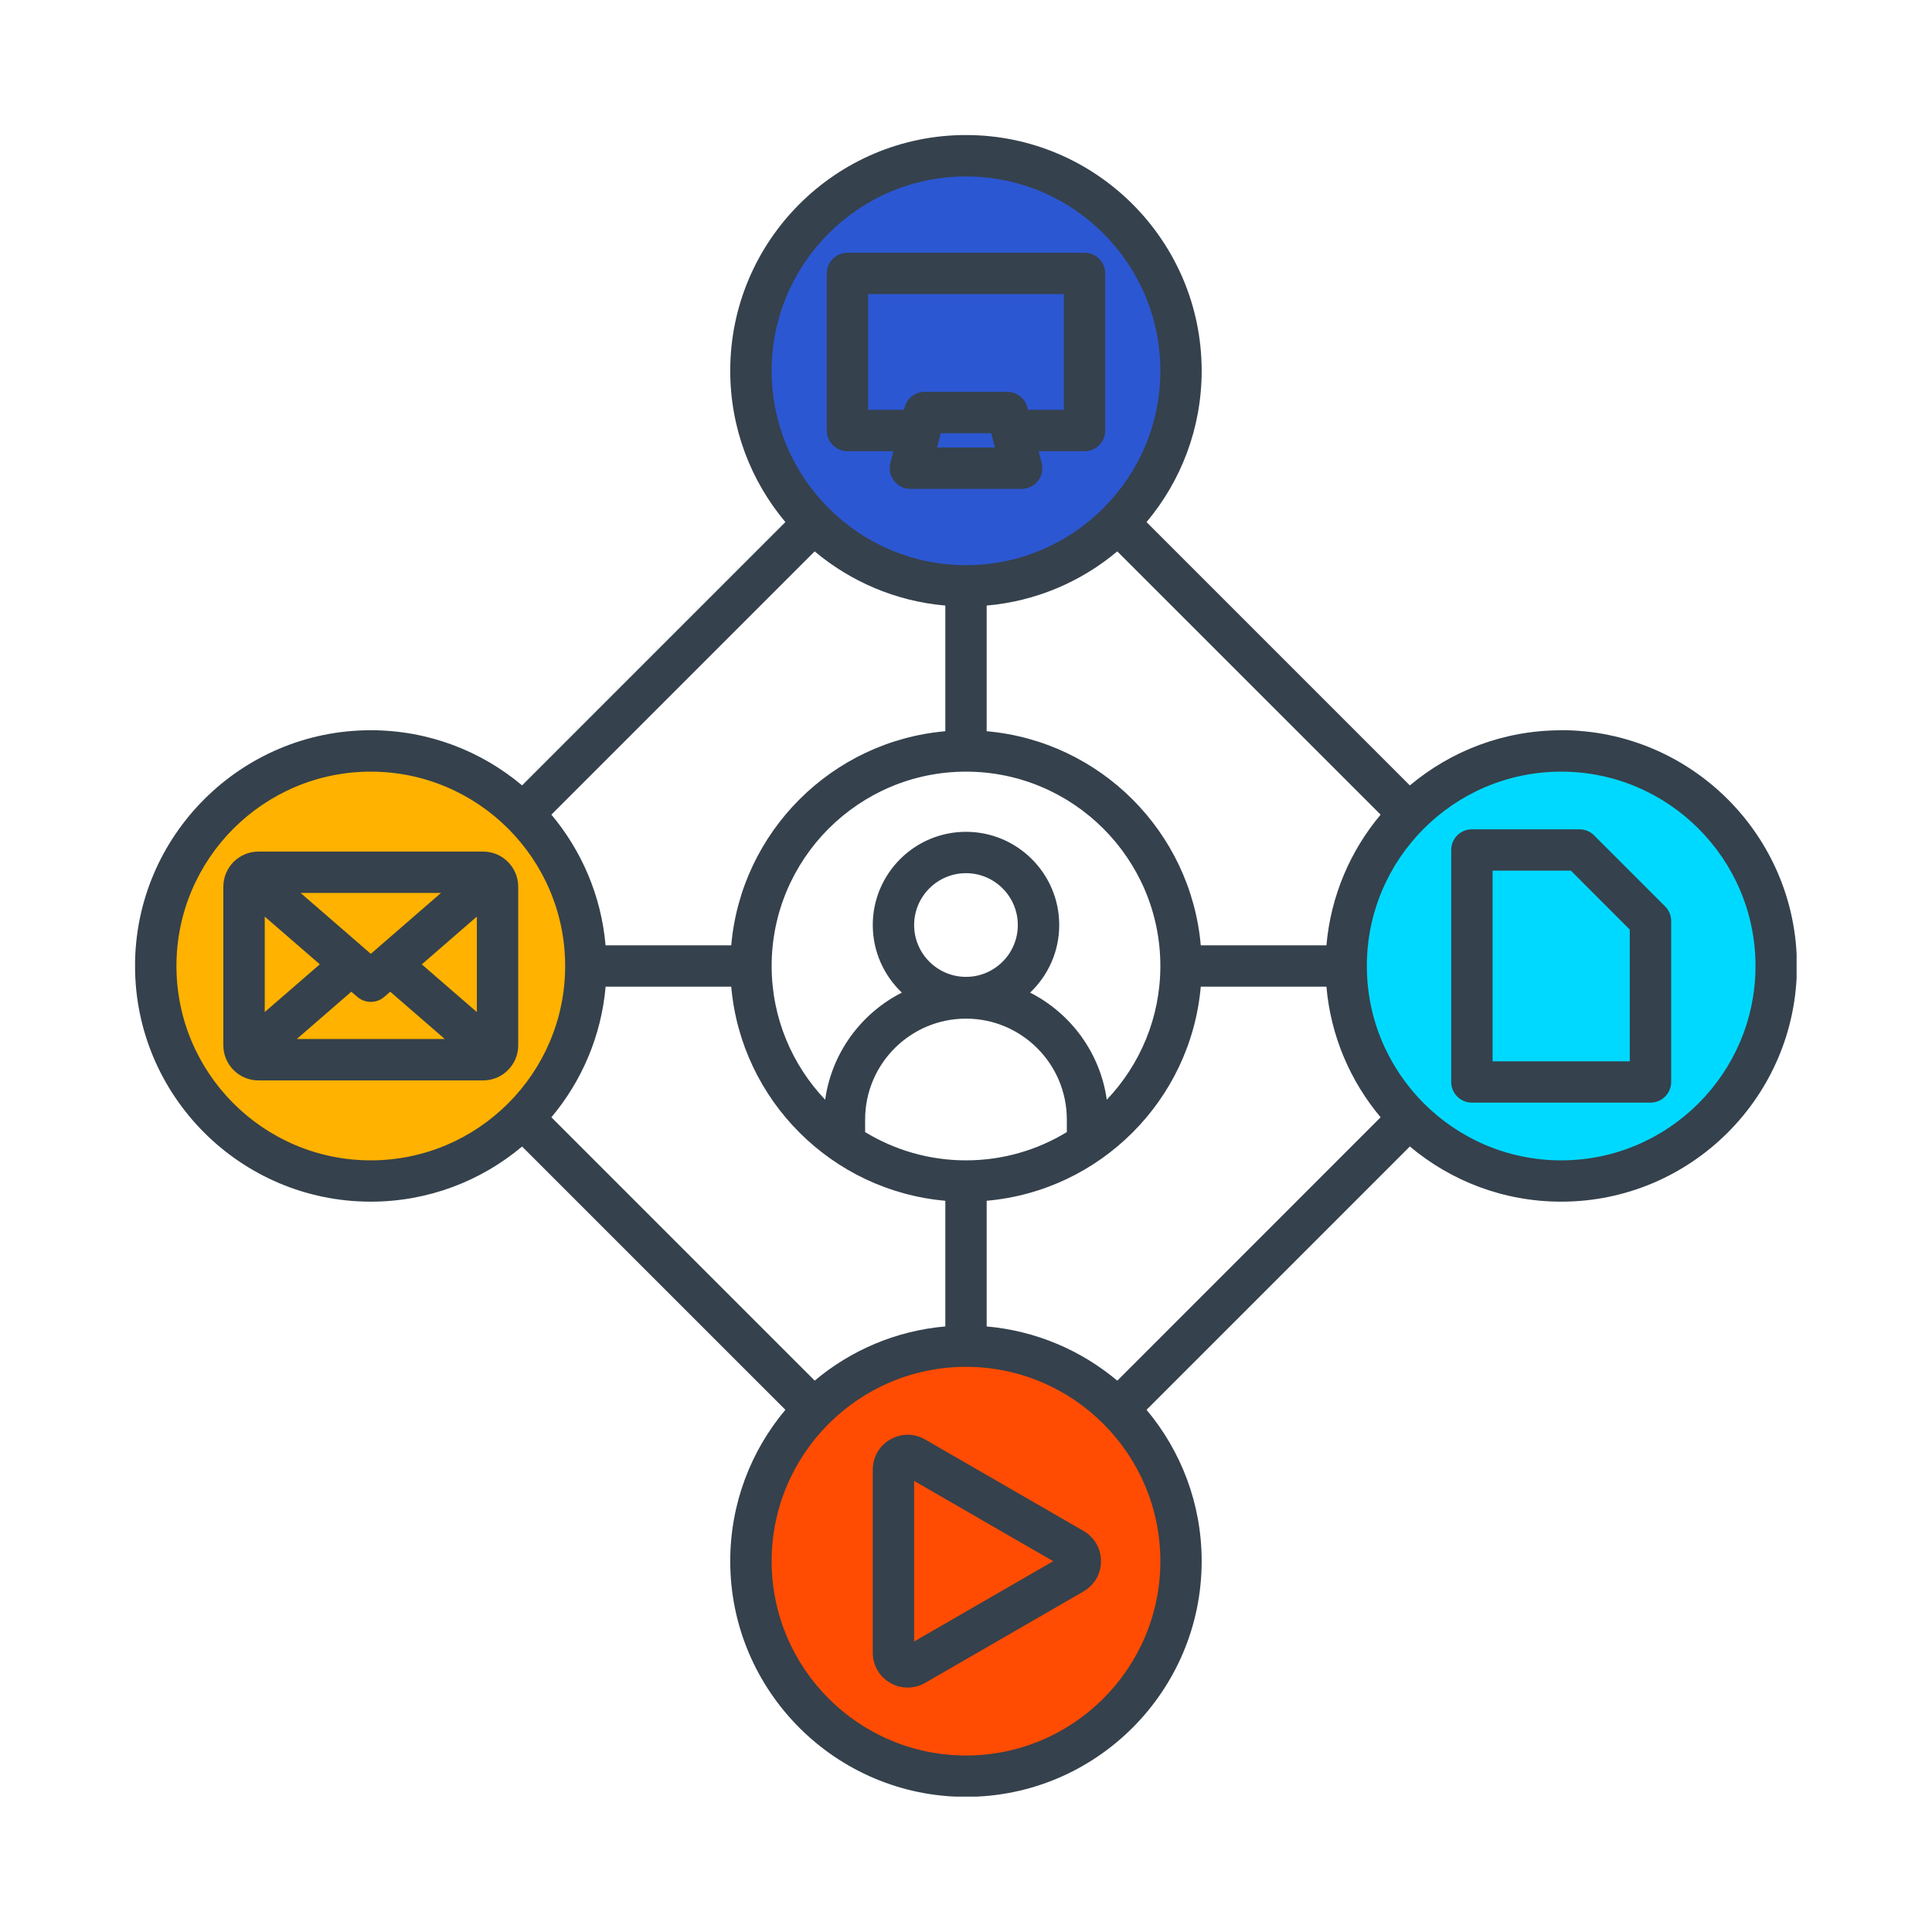
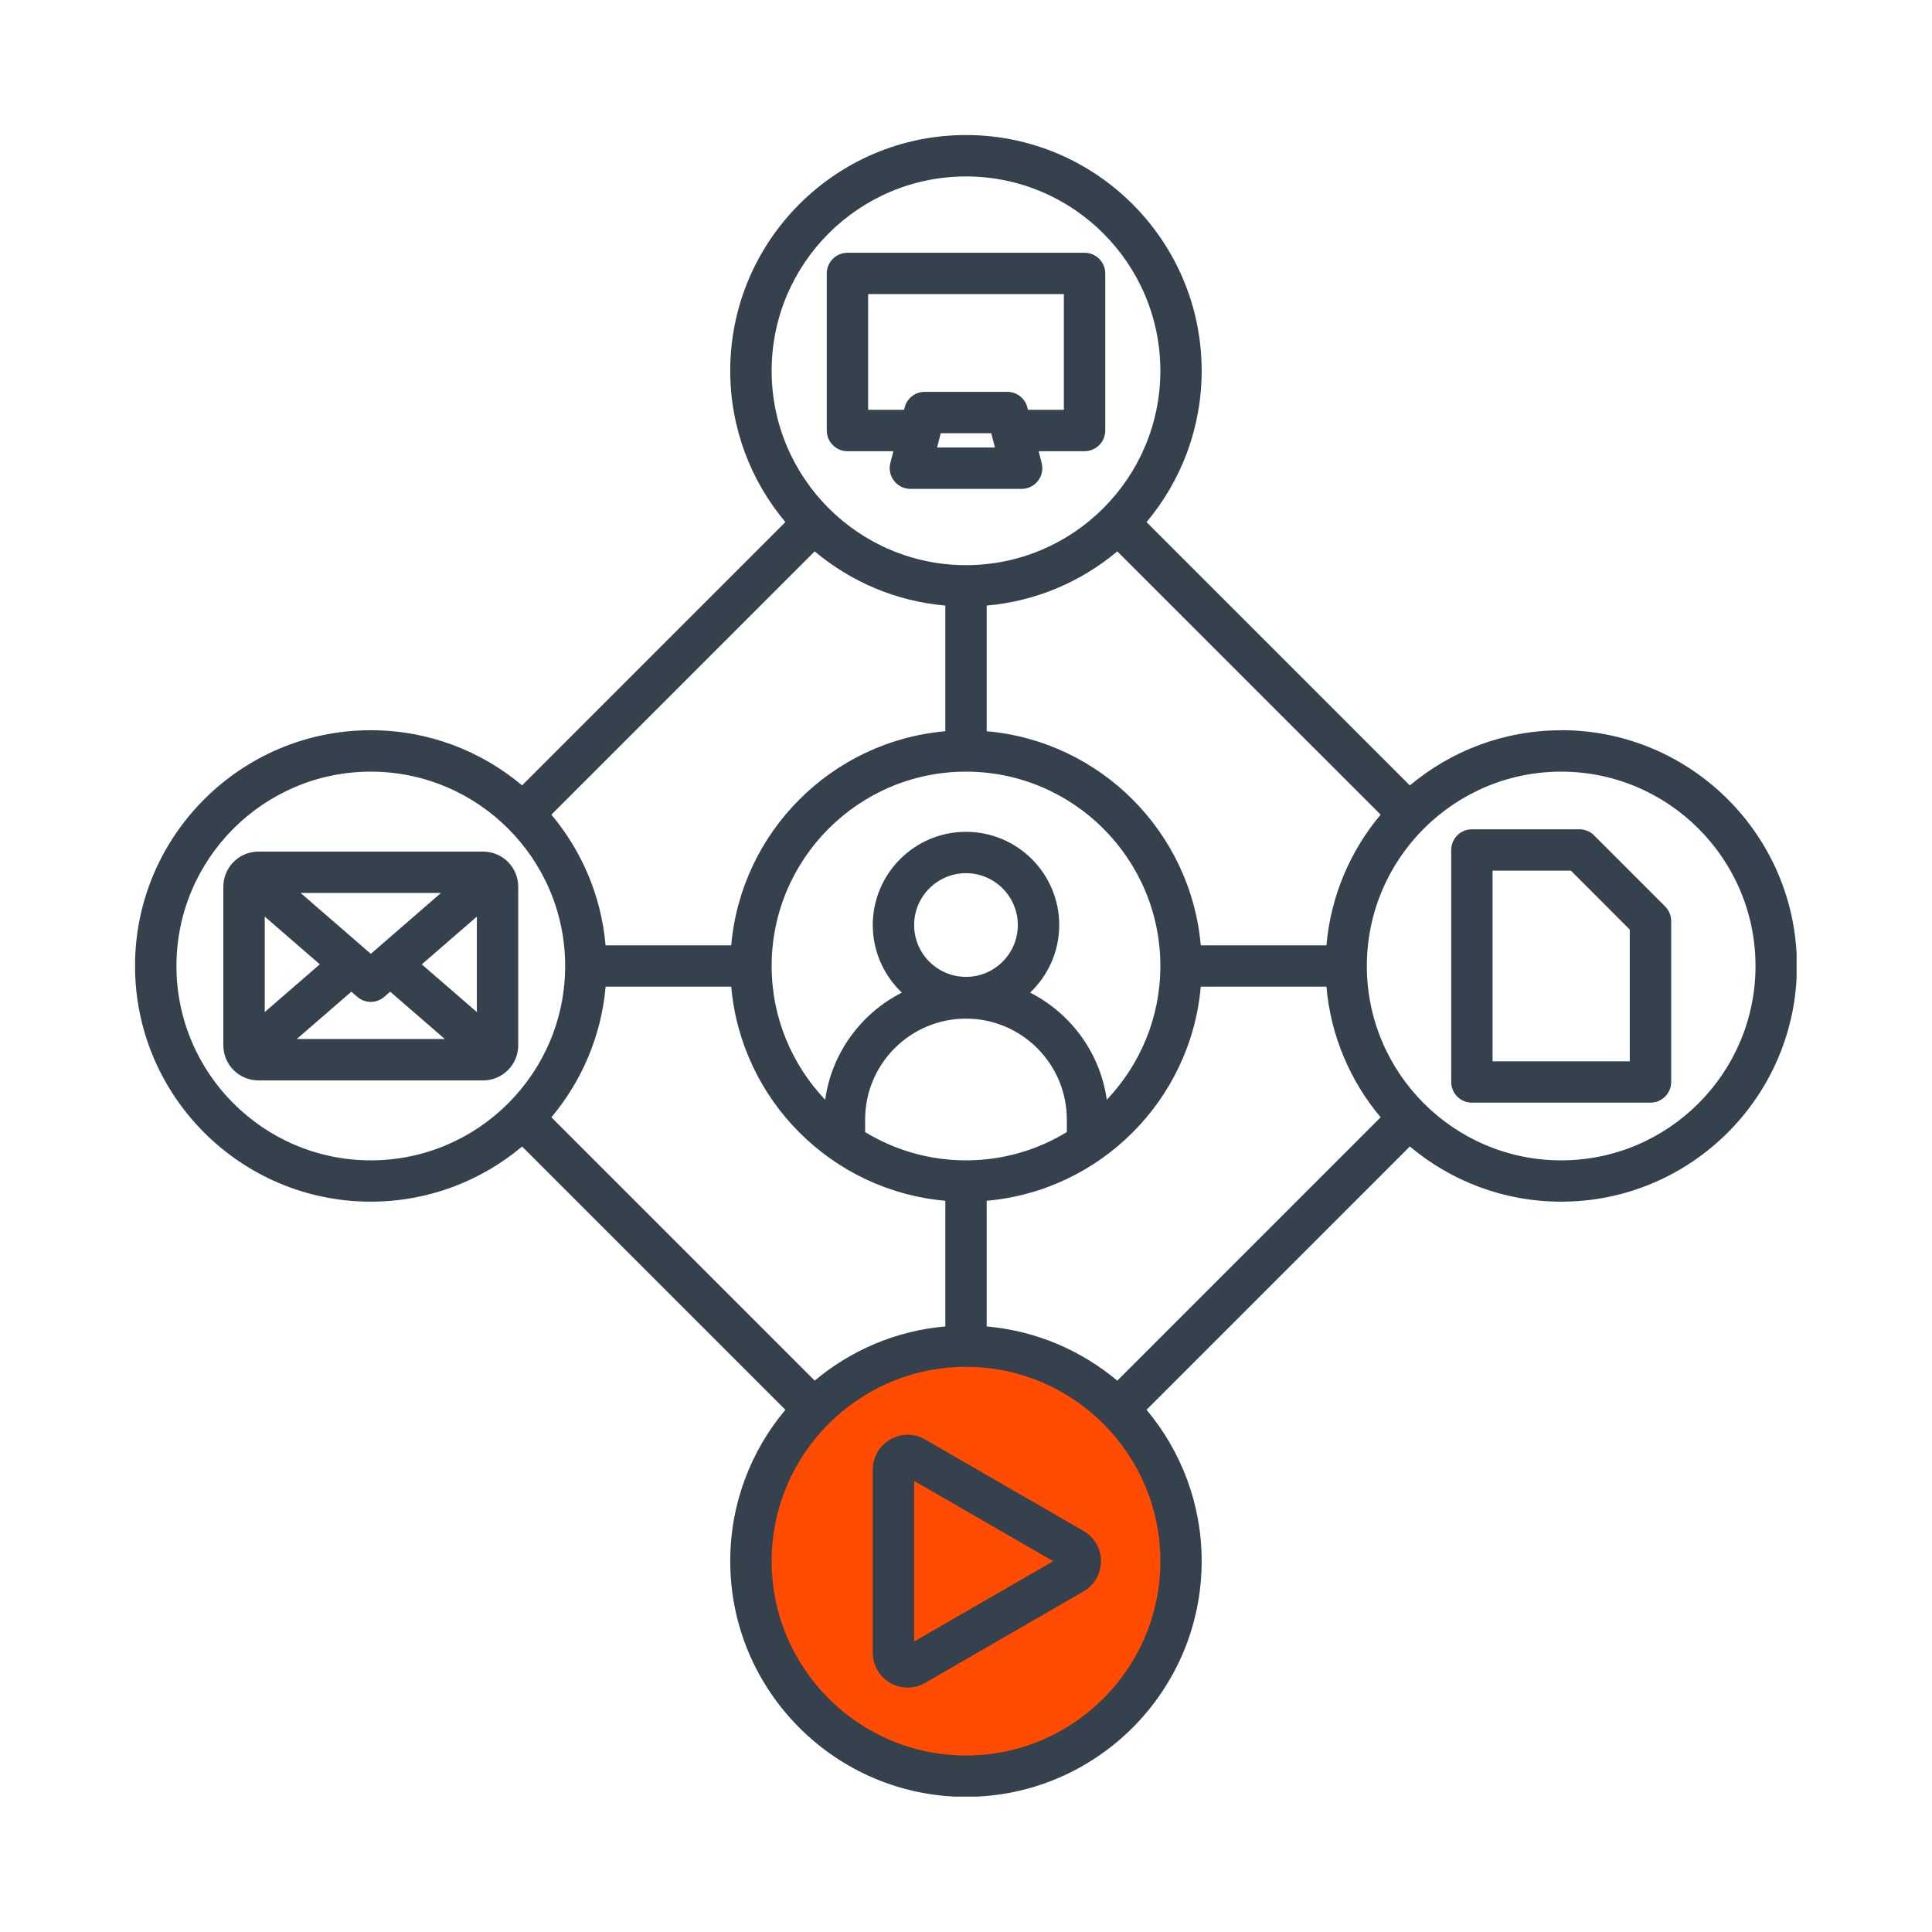
<svg xmlns="http://www.w3.org/2000/svg" width="200" zoomAndPan="magnify" viewBox="0 0 150 150" height="200" preserveAspectRatio="xMidYMid meet" version="1.0">
  <defs>
    <clipPath id="77d430b94c">
      <path d="M 12.562 58.594 L 45.379 58.594 L 45.379 91.406 L 12.562 91.406 Z M 12.562 58.594 " clip-rule="nonzero" />
    </clipPath>
    <clipPath id="75d57fbd13">
      <path d="M 28.969 58.594 C 19.91 58.594 12.562 65.938 12.562 75 C 12.562 84.062 19.91 91.406 28.969 91.406 C 38.031 91.406 45.379 84.062 45.379 75 C 45.379 65.938 38.031 58.594 28.969 58.594 Z M 28.969 58.594 " clip-rule="nonzero" />
    </clipPath>
    <clipPath id="569a3d6763">
      <path d="M 0.562 0.594 L 33.379 0.594 L 33.379 33.406 L 0.562 33.406 Z M 0.562 0.594 " clip-rule="nonzero" />
    </clipPath>
    <clipPath id="8d78b85697">
      <path d="M 16.969 0.594 C 7.91 0.594 0.562 7.938 0.562 17 C 0.562 26.062 7.91 33.406 16.969 33.406 C 26.031 33.406 33.379 26.062 33.379 17 C 33.379 7.938 26.031 0.594 16.969 0.594 Z M 16.969 0.594 " clip-rule="nonzero" />
    </clipPath>
    <clipPath id="19cb61e974">
-       <rect x="0" width="34" y="0" height="34" />
-     </clipPath>
+       </clipPath>
    <clipPath id="a79ac88508">
      <path d="M 105.066 58.594 L 137.879 58.594 L 137.879 91.406 L 105.066 91.406 Z M 105.066 58.594 " clip-rule="nonzero" />
    </clipPath>
    <clipPath id="3707ac4916">
      <path d="M 121.473 58.594 C 112.41 58.594 105.066 65.938 105.066 75 C 105.066 84.062 112.41 91.406 121.473 91.406 C 130.535 91.406 137.879 84.062 137.879 75 C 137.879 65.938 130.535 58.594 121.473 58.594 Z M 121.473 58.594 " clip-rule="nonzero" />
    </clipPath>
    <clipPath id="6345574f70">
-       <path d="M 0.066 0.594 L 32.879 0.594 L 32.879 33.406 L 0.066 33.406 Z M 0.066 0.594 " clip-rule="nonzero" />
-     </clipPath>
+       </clipPath>
    <clipPath id="215f42a4fd">
-       <path d="M 16.473 0.594 C 7.41 0.594 0.066 7.938 0.066 17 C 0.066 26.062 7.41 33.406 16.473 33.406 C 25.535 33.406 32.879 26.062 32.879 17 C 32.879 7.938 25.535 0.594 16.473 0.594 Z M 16.473 0.594 " clip-rule="nonzero" />
-     </clipPath>
+       </clipPath>
    <clipPath id="be45c40be6">
      <rect x="0" width="33" y="0" height="34" />
    </clipPath>
    <clipPath id="5bc3c351e0">
      <path d="M 58.594 12.418 L 91.406 12.418 L 91.406 45.23 L 58.594 45.23 Z M 58.594 12.418 " clip-rule="nonzero" />
    </clipPath>
    <clipPath id="a57780834c">
      <path d="M 75 12.418 C 65.938 12.418 58.594 19.762 58.594 28.824 C 58.594 37.887 65.938 45.23 75 45.23 C 84.062 45.23 91.406 37.887 91.406 28.824 C 91.406 19.762 84.062 12.418 75 12.418 Z M 75 12.418 " clip-rule="nonzero" />
    </clipPath>
    <clipPath id="5720a5402a">
      <path d="M 0.594 0.418 L 33.406 0.418 L 33.406 33.23 L 0.594 33.23 Z M 0.594 0.418 " clip-rule="nonzero" />
    </clipPath>
    <clipPath id="fbf18cf27b">
      <path d="M 17 0.418 C 7.938 0.418 0.594 7.762 0.594 16.824 C 0.594 25.887 7.938 33.23 17 33.23 C 26.062 33.23 33.406 25.887 33.406 16.824 C 33.406 7.762 26.062 0.418 17 0.418 Z M 17 0.418 " clip-rule="nonzero" />
    </clipPath>
    <clipPath id="9aa8029ef4">
      <rect x="0" width="34" y="0" height="34" />
    </clipPath>
    <clipPath id="cef2249261">
      <path d="M 58.594 105.34 L 91.406 105.34 L 91.406 138.156 L 58.594 138.156 Z M 58.594 105.34 " clip-rule="nonzero" />
    </clipPath>
    <clipPath id="79147362c2">
      <path d="M 75 105.34 C 65.938 105.34 58.594 112.688 58.594 121.75 C 58.594 130.809 65.938 138.156 75 138.156 C 84.062 138.156 91.406 130.809 91.406 121.75 C 91.406 112.688 84.062 105.34 75 105.34 Z M 75 105.34 " clip-rule="nonzero" />
    </clipPath>
    <clipPath id="c508ad1374">
      <path d="M 0.594 0.34 L 33.406 0.34 L 33.406 33.156 L 0.594 33.156 Z M 0.594 0.34 " clip-rule="nonzero" />
    </clipPath>
    <clipPath id="ba4106ffe7">
      <path d="M 17 0.34 C 7.938 0.34 0.594 7.688 0.594 16.75 C 0.594 25.809 7.938 33.156 17 33.156 C 26.062 33.156 33.406 25.809 33.406 16.75 C 33.406 7.688 26.062 0.34 17 0.34 Z M 17 0.34 " clip-rule="nonzero" />
    </clipPath>
    <clipPath id="1b1216f355">
      <rect x="0" width="34" y="0" height="34" />
    </clipPath>
    <clipPath id="059e84e060">
      <path d="M 10.488 10.488 L 139.488 10.488 L 139.488 139.488 L 10.488 139.488 Z M 10.488 10.488 " clip-rule="nonzero" />
    </clipPath>
  </defs>
  <g clip-path="url(#77d430b94c)">
    <g clip-path="url(#75d57fbd13)">
      <g transform="matrix(1, 0, 0, 1, 12, 58)">
        <g clip-path="url(#19cb61e974)">
          <g clip-path="url(#569a3d6763)">
            <g clip-path="url(#8d78b85697)">
-               <path fill="#ffb200" d="M 0.562 0.594 L 33.379 0.594 L 33.379 33.406 L 0.562 33.406 Z M 0.562 0.594 " fill-opacity="1" fill-rule="nonzero" />
+               <path fill="#ffb200" d="M 0.562 0.594 L 33.379 0.594 L 33.379 33.406 L 0.562 33.406 Z " fill-opacity="1" fill-rule="nonzero" />
            </g>
          </g>
        </g>
      </g>
    </g>
  </g>
  <g clip-path="url(#a79ac88508)">
    <g clip-path="url(#3707ac4916)">
      <g transform="matrix(1, 0, 0, 1, 105, 58)">
        <g clip-path="url(#be45c40be6)">
          <g clip-path="url(#6345574f70)">
            <g clip-path="url(#215f42a4fd)">
              <path fill="#00d9ff" d="M 0.066 0.594 L 32.879 0.594 L 32.879 33.406 L 0.066 33.406 Z M 0.066 0.594 " fill-opacity="1" fill-rule="nonzero" />
            </g>
          </g>
        </g>
      </g>
    </g>
  </g>
  <g clip-path="url(#5bc3c351e0)">
    <g clip-path="url(#a57780834c)">
      <g transform="matrix(1, 0, 0, 1, 58, 12)">
        <g clip-path="url(#9aa8029ef4)">
          <g clip-path="url(#5720a5402a)">
            <g clip-path="url(#fbf18cf27b)">
-               <path fill="#2c57d2" d="M 0.594 0.418 L 33.406 0.418 L 33.406 33.23 L 0.594 33.23 Z M 0.594 0.418 " fill-opacity="1" fill-rule="nonzero" />
-             </g>
+               </g>
          </g>
        </g>
      </g>
    </g>
  </g>
  <g clip-path="url(#cef2249261)">
    <g clip-path="url(#79147362c2)">
      <g transform="matrix(1, 0, 0, 1, 58, 105)">
        <g clip-path="url(#1b1216f355)">
          <g clip-path="url(#c508ad1374)">
            <g clip-path="url(#ba4106ffe7)">
              <path fill="#ff4c02" d="M 0.594 0.34 L 33.406 0.34 L 33.406 33.156 L 0.594 33.156 Z M 0.594 0.34 " fill-opacity="1" fill-rule="nonzero" />
            </g>
          </g>
        </g>
      </g>
    </g>
  </g>
  <g clip-path="url(#059e84e060)">
    <path fill="#35414c" d="M 123.766 64.855 C 123.465 64.559 123.055 64.387 122.629 64.387 L 114.277 64.387 C 113.391 64.387 112.672 65.105 112.672 65.992 L 112.672 84.004 C 112.672 84.891 113.391 85.609 114.277 85.609 L 128.141 85.609 C 129.027 85.609 129.75 84.891 129.75 84.004 L 129.75 71.508 C 129.75 71.082 129.578 70.672 129.277 70.371 L 123.762 64.855 Z M 126.535 82.398 L 115.883 82.398 L 115.883 67.598 L 121.965 67.598 L 126.535 72.172 Z M 121.211 56.699 C 116.742 56.699 112.645 58.309 109.461 60.98 L 89.016 40.535 C 91.688 37.355 93.297 33.258 93.297 28.785 C 93.297 18.695 85.09 10.484 74.996 10.484 C 64.906 10.484 56.695 18.695 56.695 28.785 C 56.695 33.254 58.305 37.352 60.977 40.535 L 40.535 60.977 C 37.355 58.305 33.258 56.695 28.785 56.695 C 18.695 56.695 10.484 64.906 10.484 74.996 C 10.484 85.09 18.695 93.297 28.785 93.297 C 33.254 93.297 37.352 91.688 40.535 89.016 L 60.977 109.457 C 58.305 112.637 56.695 116.738 56.695 121.207 C 56.695 131.297 64.906 139.508 74.996 139.508 C 85.09 139.508 93.297 131.297 93.297 121.207 C 93.297 116.738 91.688 112.641 89.016 109.457 L 109.461 89.012 C 112.641 91.684 116.738 93.297 121.211 93.297 C 131.301 93.297 139.512 85.086 139.512 74.992 C 139.512 64.902 131.301 56.691 121.211 56.691 Z M 76.605 102.984 L 76.605 93.227 C 85.418 92.453 92.453 85.418 93.227 76.605 L 102.984 76.605 C 103.316 80.445 104.844 83.949 107.191 86.746 L 86.746 107.195 C 83.949 104.848 80.445 103.324 76.602 102.984 Z M 63.254 107.191 L 42.809 86.746 C 45.156 83.953 46.684 80.445 47.02 76.605 L 56.773 76.605 C 57.547 85.418 64.582 92.453 73.395 93.227 L 73.395 102.984 C 69.555 103.316 66.051 104.844 63.254 107.191 Z M 73.395 47.016 L 73.395 56.773 C 64.582 57.543 57.543 64.582 56.773 73.395 L 47.016 73.395 C 46.68 69.551 45.156 66.047 42.809 63.25 L 63.25 42.809 C 66.047 45.156 69.551 46.68 73.395 47.016 Z M 75 90.09 C 72.137 90.09 69.453 89.285 67.168 87.895 L 67.168 86.918 C 67.168 82.598 70.68 79.086 75 79.086 C 79.316 79.086 82.828 82.598 82.828 86.918 L 82.828 87.895 C 80.547 89.285 77.863 90.09 75 90.09 Z M 75 75.844 C 72.781 75.844 70.973 74.039 70.973 71.82 C 70.973 69.602 72.781 67.793 75 67.793 C 77.219 67.793 79.023 69.602 79.023 71.82 C 79.023 74.039 77.219 75.844 75 75.844 Z M 85.93 85.383 C 85.422 81.746 83.133 78.668 79.977 77.066 C 81.367 75.746 82.238 73.883 82.238 71.82 C 82.238 67.828 78.992 64.582 75 64.582 C 71.008 64.582 67.762 67.828 67.762 71.82 C 67.762 73.883 68.633 75.746 70.02 77.066 C 66.863 78.668 64.574 81.742 64.066 85.383 C 61.496 82.676 59.91 79.02 59.91 75 C 59.91 66.68 66.68 59.91 75 59.91 C 83.32 59.91 90.09 66.68 90.09 75 C 90.09 79.02 88.504 82.676 85.93 85.383 Z M 102.984 73.395 L 93.227 73.395 C 92.453 64.582 85.418 57.543 76.605 56.773 L 76.605 47.016 C 80.445 46.68 83.949 45.156 86.746 42.809 L 107.191 63.25 C 104.844 66.047 103.32 69.551 102.984 73.395 Z M 75 13.699 C 83.32 13.699 90.09 20.469 90.09 28.789 C 90.09 37.109 83.32 43.879 75 43.879 C 66.68 43.879 59.91 37.109 59.91 28.789 C 59.91 20.469 66.68 13.699 75 13.699 Z M 28.789 90.09 C 20.469 90.09 13.699 83.32 13.699 75 C 13.699 66.68 20.469 59.91 28.789 59.91 C 37.109 59.91 43.879 66.68 43.879 75 C 43.879 83.32 37.109 90.09 28.789 90.09 Z M 75 136.297 C 66.68 136.297 59.91 129.527 59.91 121.211 C 59.91 112.891 66.68 106.121 75 106.121 C 83.32 106.121 90.09 112.891 90.09 121.211 C 90.09 129.527 83.32 136.297 75 136.297 Z M 121.211 90.09 C 112.891 90.09 106.121 83.32 106.121 75 C 106.121 66.68 112.891 59.91 121.211 59.91 C 129.527 59.91 136.297 66.68 136.297 75 C 136.297 83.32 129.527 90.09 121.211 90.09 Z M 84.129 118.863 L 71.828 111.762 C 70.98 111.27 69.965 111.27 69.117 111.762 C 68.266 112.25 67.762 113.129 67.762 114.109 L 67.762 128.312 C 67.762 129.289 68.266 130.168 69.117 130.66 C 69.543 130.906 70.008 131.023 70.469 131.023 C 70.934 131.023 71.402 130.902 71.824 130.66 L 84.125 123.559 C 84.973 123.066 85.48 122.188 85.48 121.211 C 85.48 120.23 84.973 119.352 84.125 118.863 Z M 70.973 127.445 L 70.973 114.977 L 81.77 121.211 Z M 65.797 35.031 L 69.363 35.031 L 69.125 35.949 C 69.004 36.43 69.109 36.941 69.414 37.332 C 69.719 37.727 70.188 37.957 70.68 37.957 L 79.32 37.957 C 79.816 37.957 80.285 37.727 80.59 37.332 C 80.895 36.941 80.996 36.43 80.875 35.949 L 80.641 35.031 L 84.203 35.031 C 85.09 35.031 85.812 34.312 85.812 33.426 L 85.812 21.23 C 85.812 20.344 85.09 19.625 84.203 19.625 L 65.797 19.625 C 64.91 19.625 64.191 20.344 64.191 21.23 L 64.191 33.426 C 64.191 34.312 64.91 35.031 65.797 35.031 Z M 72.754 34.742 L 73.039 33.637 L 76.961 33.637 L 77.246 34.742 Z M 67.402 22.832 L 82.598 22.832 L 82.598 31.816 L 79.809 31.816 L 79.762 31.625 C 79.578 30.918 78.938 30.422 78.207 30.422 L 71.797 30.422 C 71.062 30.422 70.422 30.918 70.238 31.625 L 70.191 31.816 L 67.402 31.816 Z M 37.512 66.117 L 20.066 66.117 C 18.562 66.117 17.34 67.34 17.34 68.844 L 17.34 81.16 C 17.34 82.66 18.562 83.883 20.066 83.883 L 37.512 83.883 C 39.012 83.883 40.234 82.664 40.234 81.16 L 40.234 68.844 C 40.234 67.34 39.012 66.117 37.512 66.117 Z M 28.789 74.055 L 23.34 69.328 L 34.238 69.328 L 28.793 74.055 Z M 24.828 74.871 L 20.555 78.574 L 20.555 71.164 L 24.828 74.867 Z M 27.277 76.996 L 27.738 77.391 C 28.039 77.656 28.414 77.785 28.789 77.785 C 29.164 77.785 29.539 77.656 29.84 77.391 L 30.297 76.996 L 34.535 80.668 L 23.043 80.668 Z M 32.75 74.871 L 37.023 71.164 L 37.023 78.578 L 32.75 74.875 Z M 32.75 74.871 " fill-opacity="1" fill-rule="nonzero" />
  </g>
</svg>